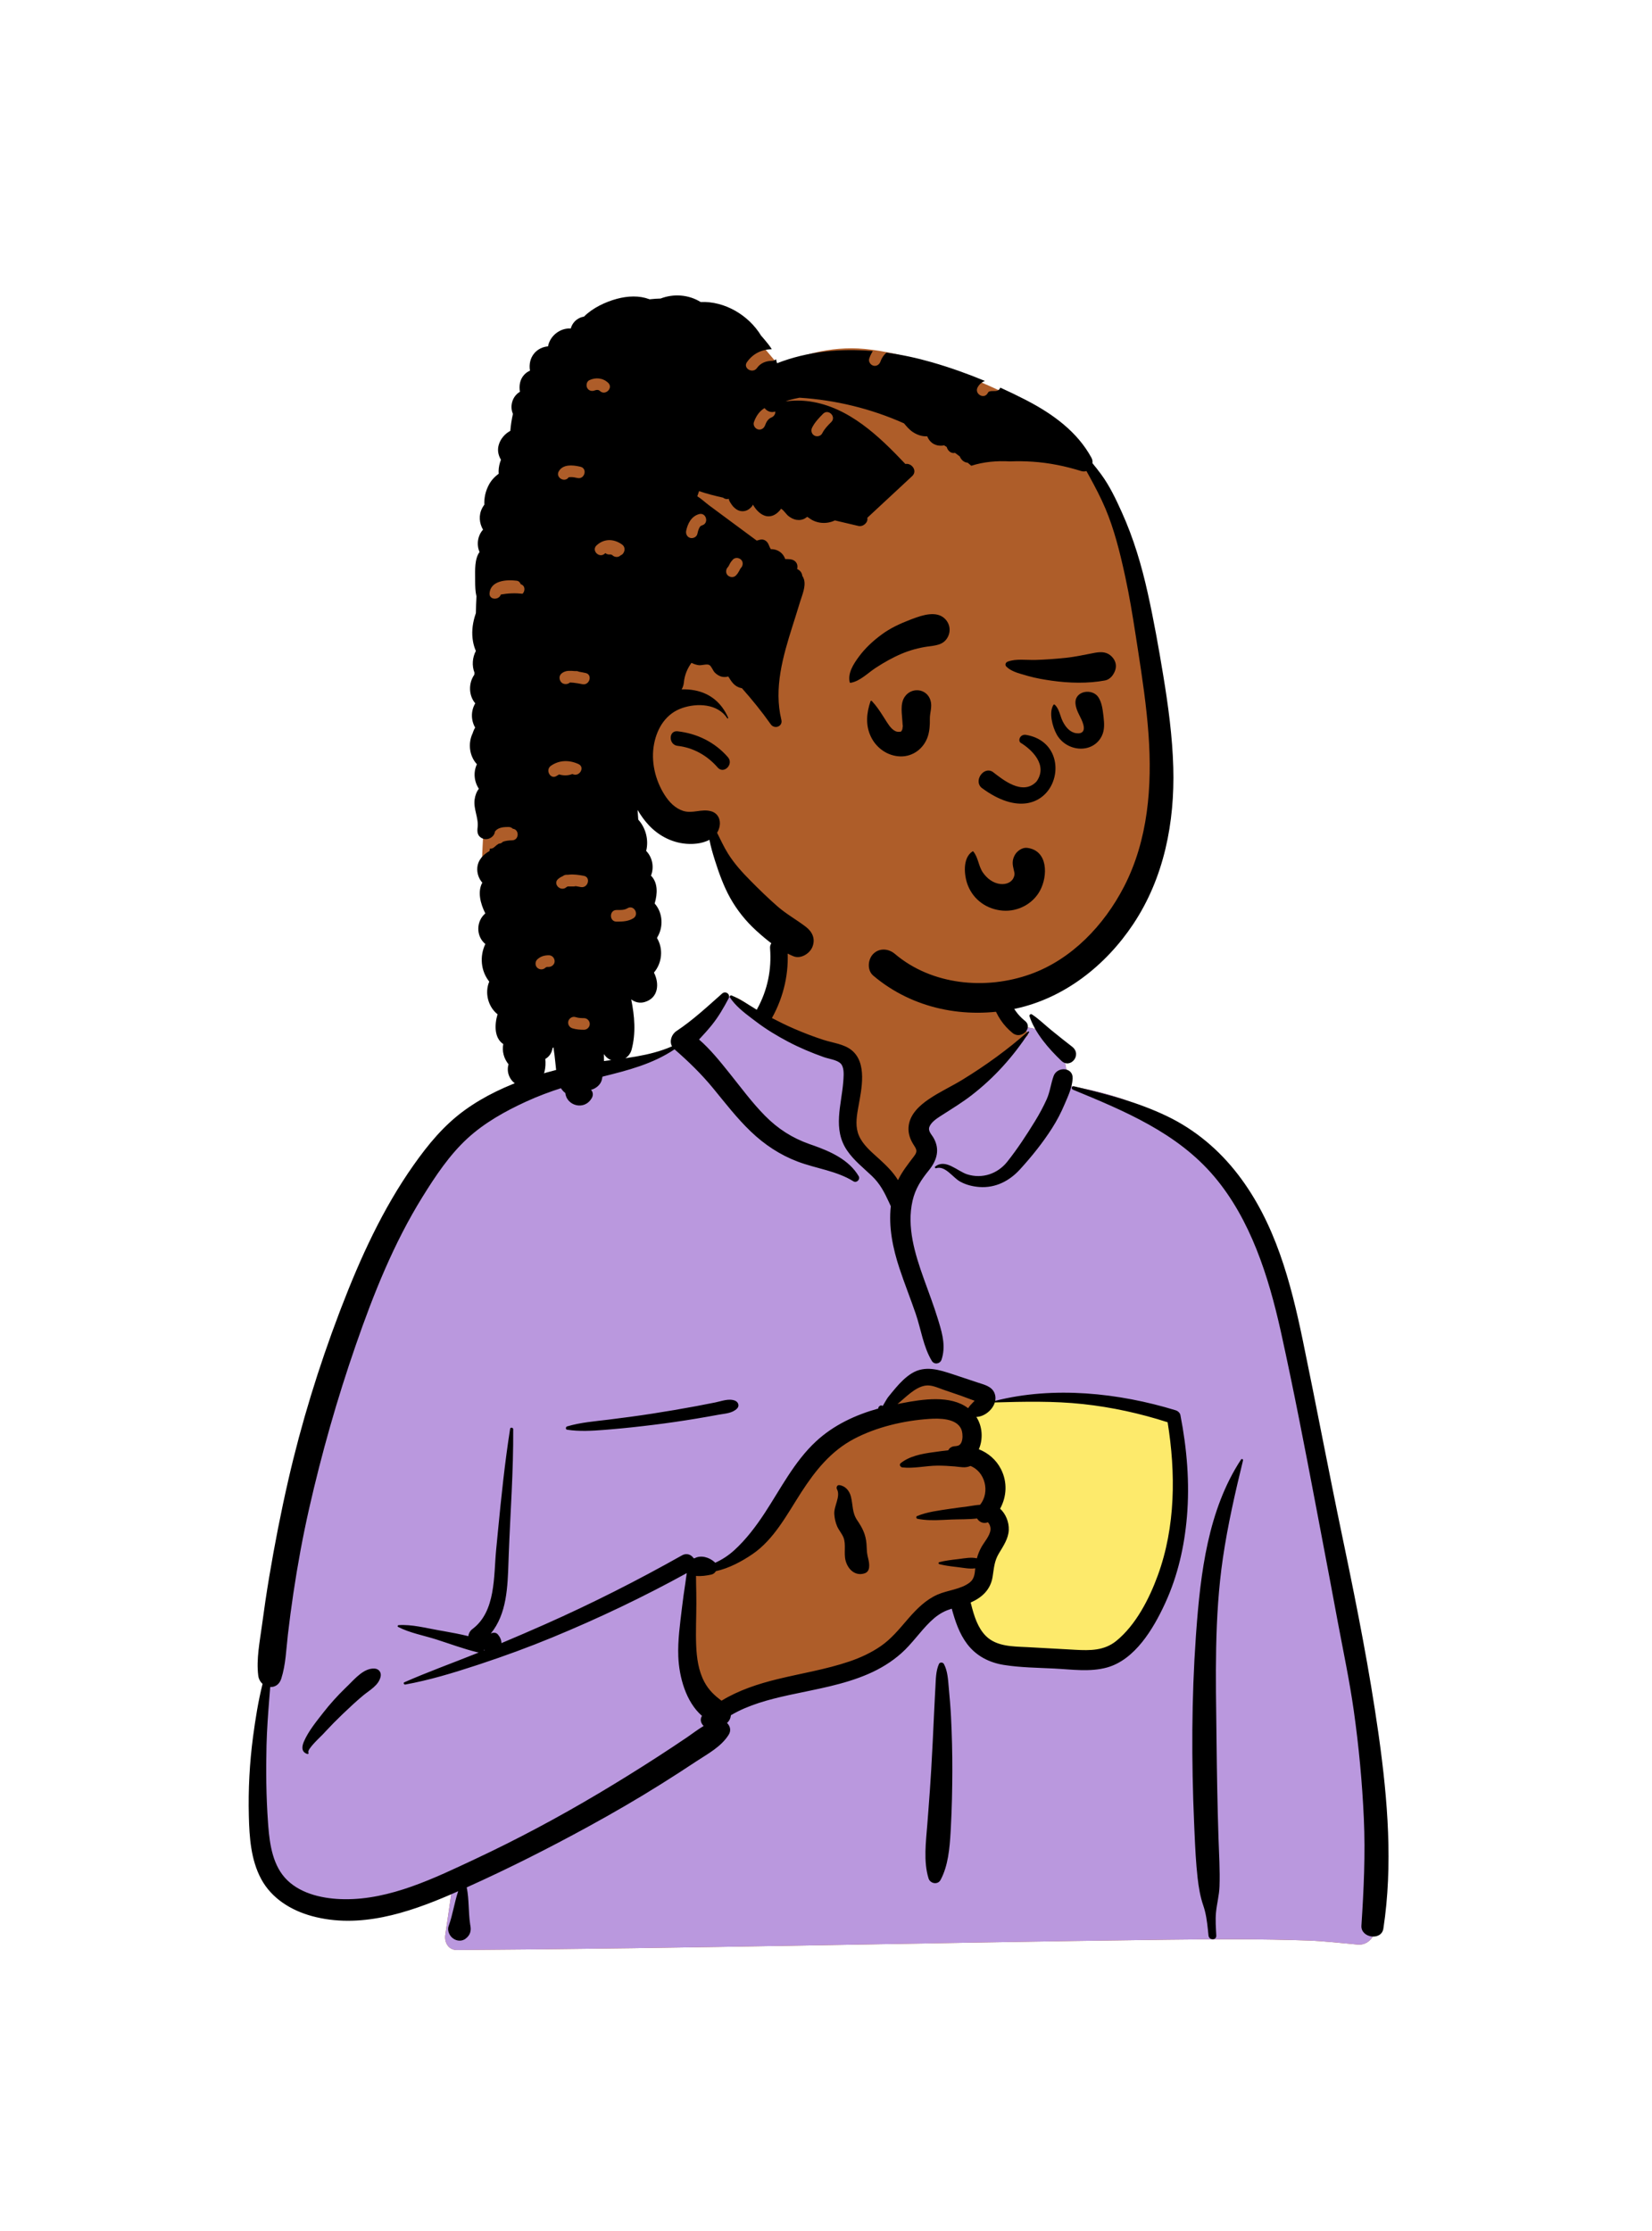
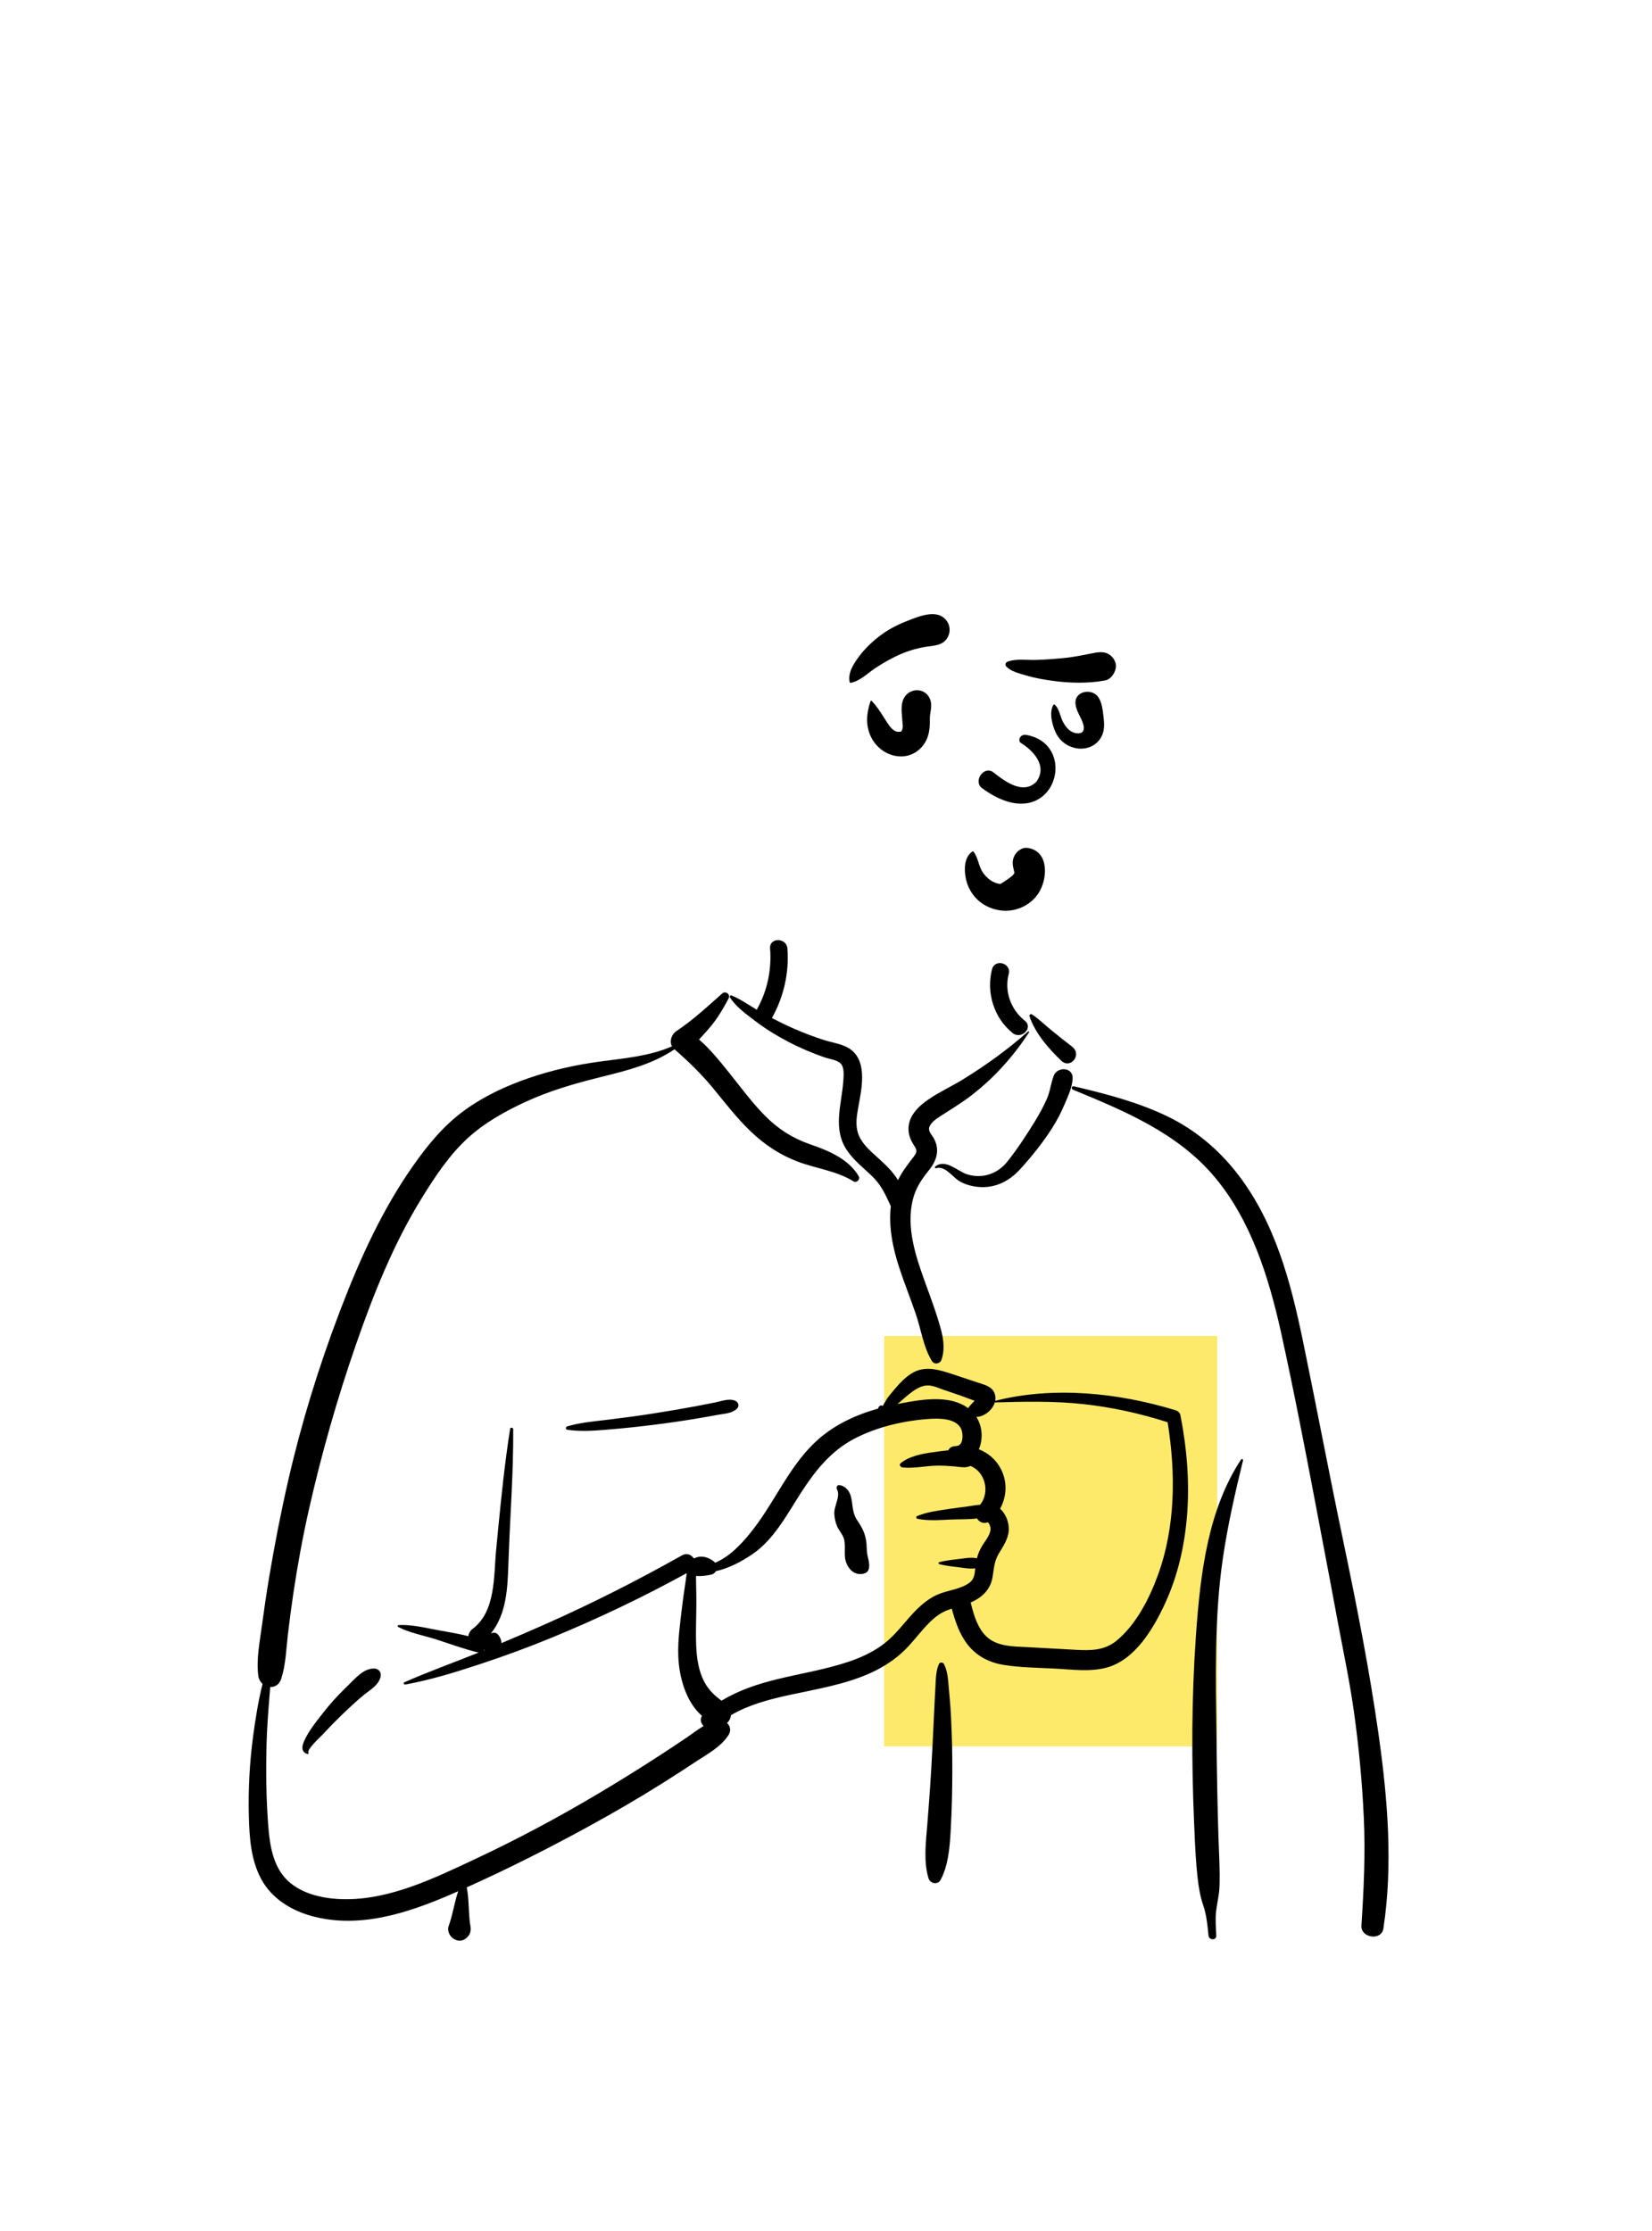
<svg xmlns="http://www.w3.org/2000/svg" width="240px" height="324px" viewBox="0 0 240 324" version="1.1">
  <title>peep-59</title>
  <g id="Introduction" stroke="none" stroke-width="1" fill="none" fill-rule="evenodd">
    <g id="variations-busts" transform="translate(-2046, -758)">
      <g id="images" transform="translate(126, 110)">
        <g id="peep-59" transform="translate(1956.127, 690.904)">
          <g id="BODY" transform="translate(0, 88.767)">
            <rect id="☕️-Cup" fill="#FDEA6B" x="92.324" y="62.348" width="48.38" height="59.601" />
-             <path d="M78.213,4.052 C83.428,0.08 96.521,-1.707 102.087,2.118 C107.584,5.96 108.184,12.171 110.746,17.886 C113.163,16.746 117.154,18.379 117.855,20.622 C118.724,21.681 118.763,24.654 119.363,26.076 C145.442,30.229 149.401,50.569 152.54,73.661 C156.693,97.093 166.12,120.474 162.027,144.586 C162.561,145.358 162.981,146.108 163.37,146.999 C164.301,148.585 163.102,150.829 161.223,150.743 C158.791,150.529 156.383,150.237 153.94,150.146 C147.167,149.911 140.387,149.939 133.611,150.025 L132.687,150.037 C98.54,150.462 64.394,151.3 30.244,151.523 C29.006,151.524 28.399,150.413 28.564,149.316 C28.898,147.109 29.207,144.9 29.529,142.692 C21.452,144.826 12.865,145.363 4.811,142.916 C4.248,142.342 6.124,142.653 6.421,142.566 C-0.991,137.499 1.223,126.824 1.879,119.135 C5.962,92.79 7.402,63.641 23.177,41.161 C30.001,31.986 40.007,24.723 51.504,23.088 L51.823,23.045 C55.184,22.596 58.931,22.452 61.87,20.622 C65.176,17.982 66.585,13.104 70.062,13.059 C71.211,13.043 72.773,14.497 74.454,15.484 C74.58,13.313 75.749,11.481 76.007,9.798 L76.028,9.654 C76.297,7.692 75.928,5.926 78.213,4.052 Z M134.26,74.357 C126.931,69.264 107.998,71.823 107.565,72.108 C106.611,72.736 106.2,72.791 105.683,73.607 C105.174,73.674 104.665,73.745 104.156,73.817 C103.135,74.15 103.892,75.406 105.071,74.958 C104.362,78.017 106.448,80.193 107.279,83.217 C107.549,84.199 107.289,85.965 107.279,86.969 C107.36,88.248 108.773,89.759 108.538,91.042 C107.7,95.605 103.154,100.056 105.071,104.481 C106.34,106.981 110.159,108.255 112.698,109.105 C117.959,111.124 127.124,109.029 130.181,104.481 C131.811,102.056 133.7,95.938 134.672,94.04 L134.887,91.03 C135.418,83.546 135.891,75.491 134.26,74.357 Z" id="✋-Skin" fill="#AE5D29" />
-             <path d="M69.791,13.072 L71.889,14.36 L84.07,20.384 C86.432,21.045 87.612,21.838 87.612,22.762 L87.612,32.171 C87.612,33.43 89.828,36.284 94.261,40.732 L98.355,36.648 L98.264,36.114 C97.874,33.81 97.679,32.269 97.679,31.491 C97.679,30.654 101.685,27.476 109.697,21.957 L113.202,18.656 L112.829,17.519 C114.99,17.621 117.334,18.953 117.855,20.622 C118.724,21.681 118.763,24.654 119.363,26.076 C145.442,30.229 149.401,50.569 152.54,73.661 C156.693,97.093 166.12,120.474 162.027,144.586 C162.561,145.358 162.981,146.108 163.37,146.999 C164.301,148.585 163.102,150.829 161.223,150.743 C158.791,150.529 156.383,150.237 153.94,150.146 C147.167,149.911 140.387,149.939 133.611,150.025 L132.687,150.037 C98.54,150.462 64.394,151.3 30.244,151.523 C29.006,151.524 28.399,150.413 28.564,149.316 C28.898,147.109 29.207,144.9 29.529,142.692 C21.452,144.826 12.865,145.363 4.811,142.916 C4.248,142.342 6.124,142.653 6.421,142.566 C-0.991,137.499 1.223,126.824 1.879,119.135 C5.962,92.79 7.402,63.641 23.177,41.161 C30.001,31.986 40.007,24.723 51.504,23.088 L51.823,23.045 L52.144,23.003 C55.421,22.585 59.024,22.394 61.87,20.622 C65.089,18.052 66.509,13.36 69.791,13.072 Z M98.979,68.299 C97.785,68.299 95.338,70.155 91.639,73.867 L91.313,74.018 C86.841,76.096 83.879,77.898 82.426,79.425 L82.374,79.48 C80.907,81.056 78,85.245 73.654,92.047 L67.361,95.77 L64.98,95.77 L63.285,108.071 L67.361,116.855 L76.595,113.744 L91.639,109.777 L100.272,101.015 L105.141,99.38 C104.551,101.087 104.336,102.786 105.071,104.481 C106.34,106.981 110.159,108.255 112.698,109.105 C117.959,111.124 127.124,109.029 130.181,104.481 C131.811,102.056 133.7,95.938 134.672,94.04 L134.95,90.129 C135.453,82.913 135.826,75.445 134.26,74.357 C126.931,69.264 107.998,71.823 107.565,72.108 C106.611,72.736 106.2,72.791 105.683,73.607 L105.416,73.643 L106.919,71.604 L106.387,71.32 C102.591,69.306 100.122,68.299 98.979,68.299 Z M105.071,74.958 C104.392,77.887 106.275,80.006 107.166,82.835 L104.89,78.476 L104.89,75.015 C104.949,75 105.009,74.982 105.071,74.958 Z" id="👕-Top" fill="#BA98DE" />
            <path d="M68.785,12.617 C69.291,12.169 70.04,12.732 69.719,13.338 C68.996,14.699 68.255,15.988 67.285,17.191 C66.697,17.92 66.068,18.61 65.429,19.293 C67.067,20.71 68.472,22.47 69.798,24.119 C71.495,26.229 73.098,28.428 75.003,30.358 C76.881,32.262 78.957,33.592 81.468,34.48 L81.975,34.656 C84.497,35.542 87.193,36.738 88.614,39.127 C88.895,39.598 88.33,40.18 87.856,39.886 C85.385,38.356 82.483,38.048 79.794,37.037 C77.196,36.06 74.932,34.557 72.931,32.639 C70.934,30.724 69.257,28.545 67.507,26.412 C65.777,24.303 63.915,22.501 61.869,20.717 C58.711,22.842 55.107,23.767 51.442,24.675 L51.042,24.774 C47.373,25.683 43.723,26.738 40.281,28.321 C37.246,29.716 34.261,31.382 31.788,33.652 C29.164,36.062 27.121,39.139 25.252,42.148 C21.07,48.881 18.13,56.257 15.542,63.723 C12.85,71.488 10.598,79.409 8.78,87.424 C7.856,91.501 7.105,95.607 6.488,99.742 C6.191,101.733 5.927,103.729 5.695,105.729 C5.448,107.864 5.391,110.062 4.736,112.115 C4.455,112.995 3.792,113.36 3.129,113.329 L2.994,115.016 C2.815,117.264 2.649,119.513 2.592,121.775 C2.499,125.537 2.541,129.288 2.812,133.041 L2.85,133.553 C3.063,136.293 3.538,139.371 5.597,141.377 C7.729,143.454 11.009,144.108 13.883,144.145 C20.578,144.232 27.022,141.068 32.946,138.292 C39.047,135.433 44.981,132.26 50.773,128.818 C53.723,127.065 56.641,125.254 59.521,123.39 C60.935,122.475 62.338,121.545 63.732,120.6 C64.529,120.058 65.286,119.464 66.098,118.984 C65.7,118.613 65.522,118.03 65.856,117.521 C63.507,115.482 62.53,111.844 62.416,108.899 C62.323,106.523 62.673,104.153 62.949,101.798 C63.088,100.611 63.26,99.426 63.439,98.244 C63.509,97.778 63.563,97.278 63.646,96.785 C57.305,100.271 50.786,103.375 44.095,106.133 C40.666,107.547 37.192,108.818 33.67,109.983 L32.956,110.218 C29.62,111.31 26.203,112.343 22.754,112.967 C22.569,113.001 22.419,112.728 22.616,112.641 C25.978,111.157 29.456,109.906 32.868,108.539 L33.429,108.311 L33.429,108.311 C33.365,108.307 33.298,108.298 33.228,108.282 C31.227,107.798 29.241,107.054 27.279,106.427 C25.457,105.845 23.411,105.48 21.708,104.601 C21.577,104.534 21.65,104.352 21.778,104.343 C23.692,104.21 25.769,104.768 27.645,105.096 L28.35,105.22 C29.531,105.428 30.738,105.652 31.913,105.944 C31.955,105.55 32.175,105.155 32.488,104.923 C35.931,102.372 35.582,97.22 35.95,93.421 L36.223,90.601 C36.703,85.665 37.211,80.729 37.983,75.83 C38.024,75.568 38.429,75.643 38.431,75.89 C38.471,81.964 38.012,88.009 37.783,94.072 L37.747,95.067 C37.62,98.808 37.521,102.694 35.165,105.573 C35.494,105.38 35.94,105.38 36.207,105.697 C36.534,106.088 36.724,106.526 36.718,106.956 C38.846,106.064 40.966,105.148 43.074,104.213 C49.855,101.208 56.493,97.845 62.955,94.207 C63.651,93.815 64.312,94.123 64.656,94.639 L64.705,94.632 C64.714,94.631 64.722,94.63 64.731,94.63 L64.78,94.628 C64.782,94.628 64.784,94.628 64.785,94.628 C65.695,94.128 66.934,94.484 67.715,95.213 C67.738,95.235 67.758,95.259 67.778,95.282 C68.766,94.838 69.689,94.239 70.527,93.48 C72.241,91.926 73.692,90.004 74.958,88.078 C77.288,84.529 79.268,80.583 82.416,77.662 C84.974,75.289 88.145,73.811 91.472,72.884 C91.458,72.786 91.495,72.683 91.562,72.614 C91.733,72.439 91.855,72.378 92.076,72.484 C92.093,72.493 92.104,72.505 92.111,72.518 L92.436,71.963 C92.613,71.662 92.795,71.358 92.858,71.279 C93.235,70.803 93.624,70.331 94.019,69.868 C94.688,69.086 95.45,68.314 96.333,67.771 C98.266,66.583 100.299,67.255 102.286,67.904 C103.487,68.297 104.684,68.702 105.882,69.1 L106.006,69.141 C106.9,69.428 107.946,69.679 108.346,70.627 C108.504,71.002 108.528,71.391 108.455,71.768 C116.944,69.609 126.373,70.601 134.658,73.136 C134.976,73.233 135.293,73.495 135.36,73.839 C136.31,78.708 136.732,83.702 136.303,88.655 C135.932,92.93 134.985,97.12 133.201,101.034 L133.1,101.255 C131.423,104.882 128.765,109.354 124.706,110.491 C122.255,111.177 119.544,110.772 117.044,110.647 C114.615,110.524 112.132,110.507 109.725,110.124 C107.582,109.784 105.704,108.823 104.38,107.08 C103.238,105.576 102.636,103.758 102.143,101.95 C101.917,102.022 101.693,102.098 101.473,102.185 C100.542,102.549 99.753,103.136 99.039,103.827 C97.533,105.286 96.365,107.058 94.789,108.45 C93.363,109.711 91.737,110.691 89.994,111.445 C86.381,113.006 82.505,113.63 78.683,114.458 L78.417,114.516 C75.539,115.148 72.603,115.923 70.063,117.422 C70.014,117.863 69.813,118.278 69.491,118.55 C69.939,118.97 70.128,119.637 69.735,120.262 C68.635,122.007 66.742,123.001 65.042,124.117 L64.931,124.19 C63.259,125.299 61.572,126.386 59.871,127.451 C56.414,129.617 52.884,131.663 49.304,133.619 C43.547,136.766 37.666,139.734 31.679,142.426 C32.038,144.194 31.907,146.018 32.177,147.799 L32.219,148.053 C32.334,148.713 32.178,149.266 31.723,149.698 L31.675,149.742 L31.676,149.736 L31.633,149.775 L31.619,149.787 L31.624,149.784 C31.571,149.832 31.517,149.876 31.462,149.915 L31.392,149.96 L31.392,149.96 C30.954,150.226 30.389,150.223 29.941,149.988 L29.889,149.96 L29.803,149.91 C29.21,149.569 28.802,148.724 29.048,148.053 C29.652,146.402 29.88,144.641 30.438,142.98 L29.996,143.178 L29.996,143.178 L29.412,143.433 C23.1,146.163 16.088,148.463 9.211,146.601 C6.172,145.778 3.331,144.038 1.811,141.202 C0.315,138.41 0.103,135.17 0.024,132.065 C-0.074,128.233 0.131,124.342 0.636,120.543 C0.975,117.993 1.385,115.395 2.018,112.871 C1.693,112.584 1.453,112.172 1.39,111.662 C1.092,109.251 1.614,106.745 1.934,104.347 C2.247,102.006 2.592,99.669 2.982,97.34 C3.77,92.635 4.686,87.941 5.753,83.292 C7.65,75.017 10.156,66.89 13.173,58.956 L13.437,58.265 C16.225,51.014 19.453,43.917 23.947,37.547 C26.097,34.5 28.37,31.736 31.408,29.54 C34.254,27.483 37.465,26.001 40.778,24.869 C44.095,23.735 47.504,22.976 50.973,22.504 C54.496,22.024 58.215,21.73 61.502,20.284 C61.086,19.538 61.443,18.532 62.143,18.069 C64.497,16.513 66.675,14.488 68.785,12.617 Z M144.167,80.296 C144.266,80.146 144.5,80.241 144.457,80.418 C143.311,85.112 142.236,89.816 141.534,94.599 C140.267,103.233 140.5,111.979 140.604,120.676 L140.609,121.126 C140.662,125.811 140.736,130.496 140.891,135.179 C140.969,137.546 141.124,139.936 141.04,142.304 C140.994,143.588 140.651,144.803 140.53,146.073 C140.424,147.182 140.519,148.309 140.572,149.421 C140.607,150.159 139.517,150.128 139.443,149.421 L139.348,148.506 C139.225,147.348 139.073,146.197 138.693,145.089 C138.237,143.756 138.018,142.446 137.86,141.047 C137.618,138.902 137.51,136.736 137.416,134.576 L137.352,133.083 C136.962,124.057 136.975,114.989 137.608,105.973 L137.654,105.329 C138.28,96.807 139.367,87.598 144.167,80.296 Z M119.754,26.582 C119.455,26.459 119.56,26.007 119.891,26.086 L120.493,26.229 C124.908,27.287 129.242,28.433 133.362,30.401 C137.485,32.371 140.976,35.311 143.749,38.926 C149.141,45.954 151.381,54.494 153.15,63.027 C155.115,72.508 156.905,82.024 158.888,91.503 L159.256,93.268 C161.091,102.096 162.823,110.929 164.099,119.862 L164.191,120.51 C165.478,129.696 166.252,139.199 164.848,148.409 C164.57,150.231 161.539,149.777 161.658,147.977 C162,142.773 162.245,137.596 162.008,132.38 C161.771,127.164 161.282,121.97 160.553,116.799 C159.939,112.447 159.025,108.149 158.215,103.832 L158.088,103.15 C157.411,99.478 156.712,95.81 156.015,92.141 L154.973,86.649 C153.412,78.425 151.819,70.193 150.021,62.021 L149.914,61.54 C148.153,53.677 145.558,45.441 140.277,39.197 C134.919,32.861 127.247,29.669 119.754,26.582 Z M100.282,109.981 C100.411,109.693 100.862,109.725 101,109.981 C101.543,110.983 101.604,112.262 101.706,113.394 L101.717,113.51 C101.848,114.891 101.963,116.276 102.034,117.662 C102.168,120.291 102.232,122.916 102.224,125.549 C102.216,128.246 102.161,130.941 102.016,133.634 L101.977,134.356 C101.844,136.697 101.621,139.308 100.51,141.354 C100.105,142.099 99.006,141.88 98.772,141.127 C98.005,138.664 98.399,135.743 98.596,133.22 L98.748,131.251 C98.9,129.282 99.044,127.313 99.158,125.341 C99.315,122.644 99.444,119.945 99.569,117.247 C99.609,116.37 99.653,115.493 99.699,114.617 L99.77,113.303 C99.831,112.203 99.826,110.997 100.282,109.981 Z M14.054,113.472 L14.393,113.144 C15.435,112.124 16.752,110.552 18.293,110.65 C18.907,110.689 19.299,111.199 19.171,111.803 C18.899,113.096 17.581,113.767 16.632,114.556 C15.593,115.42 14.613,116.344 13.636,117.277 C12.768,118.104 11.934,118.954 11.12,119.831 L10.815,120.161 C10.524,120.48 8.445,122.361 8.67,122.848 L8.682,122.87 C8.745,122.964 8.641,123.092 8.537,123.059 C7.639,122.776 7.695,122.006 8.035,121.227 C8.687,119.729 9.828,118.343 10.825,117.063 C11.82,115.787 12.896,114.599 14.054,113.472 L14.054,113.472 Z M103.534,75.904 C102.84,74.263 100.284,74.297 98.832,74.395 C95.177,74.642 91.223,75.568 87.971,77.277 C84.599,79.048 82.328,81.887 80.296,85.026 L80.201,85.174 C78.22,88.254 76.313,91.9 73.211,94.017 C71.632,95.096 69.787,96.081 67.87,96.508 C67.739,96.74 67.526,96.923 67.246,96.989 L67.116,97.019 C66.57,97.14 65.722,97.273 64.99,97.193 C64.995,97.552 64.991,97.907 65,98.247 C65.026,99.22 65.037,100.198 65.037,101.172 C65.037,103.212 64.928,105.257 65.013,107.297 C65.088,109.102 65.343,110.988 66.209,112.601 C66.844,113.785 67.683,114.568 68.695,115.316 C71.185,113.797 74.001,112.872 76.858,112.176 C80.314,111.335 83.853,110.773 87.23,109.633 C88.855,109.083 90.418,108.364 91.834,107.388 C93.337,106.352 94.485,104.949 95.666,103.577 L95.85,103.364 C97.056,101.981 98.371,100.658 100.074,99.908 C101.541,99.262 103.474,99.147 104.757,98.148 C105.427,97.625 105.483,96.867 105.554,96.09 C104.733,96.207 103.863,96.019 103.044,95.923 L102.62,95.873 C101.846,95.781 101.09,95.68 100.328,95.483 C100.186,95.446 100.186,95.233 100.328,95.196 C101.228,94.964 102.121,94.864 103.044,94.756 L103.261,94.729 C104.097,94.62 104.975,94.454 105.794,94.638 C105.941,94.078 106.154,93.544 106.452,93.009 C106.87,92.257 107.661,91.405 107.768,90.527 C107.8,90.264 107.739,89.955 107.615,89.723 L107.572,89.644 C107.52,89.551 107.459,89.457 107.369,89.399 C107.359,89.411 107.338,89.424 107.292,89.438 C106.661,89.637 106.111,89.328 105.819,88.852 C104.58,89.006 103.227,88.954 102.065,89.006 L100.889,89.062 C99.633,89.12 98.321,89.145 97.141,88.892 C96.976,88.856 96.926,88.582 97.091,88.511 C98.542,87.891 100.302,87.693 101.855,87.454 C102.722,87.321 103.596,87.219 104.466,87.102 C105.045,87.024 105.66,86.895 106.26,86.864 C107.765,84.99 106.954,82.033 104.86,81.226 C104.097,81.562 103.411,81.367 102.578,81.295 C101.746,81.224 100.912,81.175 100.076,81.179 C98.402,81.186 96.629,81.627 94.971,81.437 C94.701,81.406 94.451,81.047 94.719,80.828 C95.988,79.792 97.806,79.454 99.417,79.234 L99.751,79.189 C100.291,79.118 100.947,79.015 101.628,78.953 C101.783,78.653 102.059,78.426 102.474,78.369 C102.597,78.352 102.721,78.342 102.845,78.332 L102.843,78.32 L102.843,78.32 C103.856,78.271 103.812,76.56 103.534,75.904 Z M34.224,107.908 C34.206,107.935 34.186,107.961 34.165,107.987 L34.133,108.024 L34.3,107.956 L34.224,107.908 L34.224,107.908 Z M121.201,72.237 C116.939,71.779 112.672,71.876 108.398,71.999 C108.056,73.117 106.866,74.07 105.714,74.106 C106.617,75.481 106.71,77.342 106.077,78.8 C107.421,79.335 108.579,80.297 109.282,81.666 C110.257,83.565 110.129,85.678 109.166,87.432 C109.988,88.177 110.474,89.387 110.425,90.527 C110.371,91.798 109.613,92.884 108.984,93.936 C108.304,95.075 108.281,96.077 108.072,97.352 C107.766,99.218 106.509,100.349 104.89,101.056 L104.976,101.395 C105.393,103.019 105.913,104.734 107.105,105.922 C108.639,107.451 111.019,107.436 113.046,107.533 L113.144,107.538 C115,107.631 116.856,107.74 118.711,107.845 L120.103,107.923 C122.239,108.04 124.291,108.054 126.035,106.642 C128.882,104.335 130.834,100.519 132.069,97.14 C134.663,90.048 134.694,82.265 133.503,74.878 C129.511,73.591 125.369,72.685 121.201,72.237 Z M85.763,84.003 L85.794,84.006 C86.672,84.106 87.274,84.816 87.489,85.66 C87.801,86.885 87.648,87.993 88.398,89.099 C89.17,90.237 89.644,91.147 89.757,92.553 C89.803,93.131 89.782,93.708 89.91,94.274 L90.004,94.67 C90.103,95.093 90.184,95.5 90.134,95.954 C90.089,96.368 89.888,96.691 89.473,96.824 C88.12,97.256 87.075,96.259 86.726,94.998 C86.424,93.909 86.827,92.611 86.401,91.588 C86.165,91.021 85.73,90.546 85.484,89.976 C85.241,89.41 85.118,88.819 85.079,88.204 C85.005,87.04 86.033,85.643 85.46,84.589 C85.337,84.364 85.476,83.996 85.763,84.003 Z M67.794,71.999 C68.71,71.813 69.749,71.386 70.653,71.741 C71.117,71.923 71.347,72.49 70.954,72.883 C70.273,73.567 69.283,73.605 68.366,73.766 L68.285,73.78 C67.2,73.981 66.113,74.171 65.025,74.352 C62.978,74.691 60.925,74.991 58.866,75.246 C56.751,75.508 54.63,75.741 52.505,75.916 L51.683,75.984 C49.889,76.127 48.022,76.236 46.261,75.961 C46.006,75.921 46.047,75.548 46.261,75.483 C48.19,74.899 50.306,74.742 52.3,74.495 C54.42,74.232 56.536,73.954 58.647,73.624 C60.754,73.295 62.859,72.942 64.955,72.551 C65.903,72.375 66.85,72.191 67.794,71.999 Z M100.848,70.124 C100.044,69.839 99.16,69.417 98.289,69.559 C96.786,69.802 95.45,71.266 94.261,72.23 L94.858,72.114 C97.912,71.527 101.958,70.894 104.522,72.837 C104.529,72.826 104.534,72.815 104.541,72.804 C104.748,72.489 104.988,72.244 105.25,71.975 C105.275,71.951 105.299,71.927 105.323,71.902 L105.464,71.751 L105.141,71.639 C104.449,71.395 103.629,71.079 103.5,71.033 L103.491,71.03 C102.609,70.731 101.726,70.435 100.848,70.124 Z M75.749,6.069 C75.623,4.452 78.14,4.465 78.264,6.069 C78.536,9.571 77.748,13.04 76.053,16.11 C76.04,16.133 76.027,16.153 76.013,16.174 C77.074,16.726 78.147,17.256 79.243,17.729 C80.646,18.335 82.075,18.886 83.529,19.354 C84.845,19.778 86.466,19.945 87.572,20.826 C89.905,22.684 89.029,26.541 88.58,29.04 L88.51,29.435 C88.286,30.721 88.125,32.041 88.667,33.275 C89.246,34.594 90.416,35.572 91.461,36.516 L91.672,36.707 C92.597,37.55 93.654,38.575 94.332,39.718 C94.952,38.436 95.796,37.389 96.689,36.211 C97.326,35.37 96.873,35.092 96.415,34.27 C95.975,33.48 95.76,32.637 95.897,31.734 C96.151,30.068 97.483,28.864 98.808,27.96 C100.373,26.892 102.119,26.102 103.737,25.108 C107.061,23.068 110.298,20.735 113.215,18.144 C113.295,18.073 113.435,18.166 113.37,18.264 C111.066,21.77 108.365,24.799 105.045,27.371 C103.699,28.413 102.284,29.278 100.861,30.187 L100.451,30.45 C99.88,30.82 99.167,31.315 98.908,31.946 C98.648,32.58 99.203,33.059 99.501,33.585 C100.449,35.253 99.992,36.81 98.868,38.225 L98.816,38.29 C97.699,39.667 96.853,40.947 96.448,42.706 C95.578,46.484 96.79,50.42 98.058,53.967 L98.108,54.107 C98.794,56.019 99.523,57.917 100.119,59.859 L100.283,60.396 C100.823,62.183 101.265,63.946 100.659,65.784 C100.453,66.409 99.601,66.556 99.247,65.968 C97.999,63.894 97.688,61.398 96.905,59.117 C96.143,56.895 95.267,54.713 94.53,52.481 C93.582,49.608 92.947,46.515 93.291,43.501 C93.281,43.483 93.27,43.467 93.262,43.448 L93.02,42.92 C92.362,41.489 91.726,40.239 90.528,39.099 C89.279,37.909 87.923,36.856 86.941,35.416 C84.806,32.288 86.126,28.808 86.384,25.387 L86.413,24.968 C86.46,24.258 86.486,23.293 86.022,22.801 C85.501,22.248 84.277,22.107 83.585,21.862 C81.797,21.228 80.034,20.491 78.355,19.605 C76.757,18.761 75.209,17.83 73.768,16.738 L73.038,16.189 C71.885,15.319 70.69,14.369 69.917,13.184 C69.828,13.048 69.98,12.828 70.141,12.893 C71.431,13.417 72.609,14.249 73.815,14.974 C73.834,14.93 73.856,14.885 73.881,14.84 C75.373,12.138 75.987,9.143 75.749,6.069 Z M116.943,24.587 C117.456,23.177 119.798,23.286 119.705,24.961 C119.633,26.247 119.087,27.409 118.588,28.577 L118.534,28.702 C118.019,29.919 117.424,31.062 116.711,32.178 C115.35,34.31 113.756,36.289 112.053,38.157 C110.509,39.85 108.482,40.886 106.147,40.714 C105.163,40.641 104.17,40.391 103.308,39.899 C102.284,39.315 101.172,37.561 99.865,37.986 C99.739,38.027 99.621,37.842 99.73,37.754 C101.238,36.539 102.95,38.423 104.394,38.877 C106.57,39.56 108.803,38.804 110.204,37.045 C111.666,35.207 113.012,33.15 114.24,31.15 C114.865,30.134 115.434,29.08 115.926,27.993 C116.422,26.897 116.535,25.705 116.943,24.587 Z M113.435,15.912 C113.372,15.718 113.614,15.533 113.784,15.644 C114.776,16.289 115.634,17.142 116.549,17.89 C117.563,18.719 118.584,19.531 119.622,20.331 C121.134,21.498 119.38,23.645 118.049,22.371 C116.227,20.628 114.232,18.349 113.435,15.912 Z M107.994,9.09 C108.397,7.537 110.778,8.177 110.431,9.712 L110.42,9.759 C109.762,12.295 110.698,14.876 112.697,16.52 L112.77,16.579 C114.035,17.592 112.243,19.361 110.992,18.359 C108.259,16.171 107.122,12.454 107.994,9.09 Z" id="🖍-Ink" fill="#000000" />
          </g>
          <g id="HEAD" transform="translate(32.135, 0)">
-             <path d="M42.799,7.68 L44.62,9.851 C43.612,10.563 42.66,11.279 41.765,11.998 L41.764,11.996 C45.911,9.283 50.504,7.68 55.466,7.68 C65.022,7.68 84.433,15.909 88.821,21.845 C90.998,24.791 95.045,33.834 97.144,43.665 C98.83,51.565 101.339,73.882 98.83,82.268 C95.62,93 85.058,102.92 74.166,102.92 C63.275,102.92 46.367,95.037 34.332,77.763 C33.782,76.973 27.463,76.058 22.955,73.093 L24.139,86.165 L25.038,93.769 L24.84,94.31 C21.611,103.063 19.053,107.63 17.164,108.01 C15.237,108.398 11.313,105.231 5.392,98.511 L4.635,95.327 C2.714,87.206 1.753,82.846 1.753,82.249 L1.754,82.14 C1.782,80.766 2.255,72.986 2.265,70.893 L2.265,39.515 C8.633,18.291 14.71,7.68 20.496,7.68 L42.799,7.68 Z" id="✋-Skin" fill="#AE5D29" />
-             <path d="M27.71,0.452 C29.583,-0.275 31.752,-0.138 33.529,0.957 C37.018,0.807 40.488,2.853 42.308,5.839 C42.345,5.882 42.386,5.924 42.422,5.966 L42.807,6.417 C43.172,6.847 43.557,7.321 43.862,7.811 C42.368,7.845 41.123,8.455 40.254,9.689 C39.634,10.569 41.054,11.405 41.688,10.572 L41.71,10.542 C42.232,9.802 43.02,9.515 43.897,9.5 C44.148,9.496 44.339,9.399 44.474,9.257 C44.528,9.453 44.576,9.651 44.62,9.851 C49.035,8.129 53.795,7.673 58.535,8.082 C58.327,8.419 58.154,8.78 58.02,9.16 C57.868,9.591 58.192,10.085 58.609,10.2 C59.06,10.324 59.468,10.059 59.631,9.65 L59.646,9.61 C59.828,9.092 60.126,8.648 60.525,8.304 C62.757,8.607 64.972,9.089 67.134,9.711 C69.732,10.459 72.305,11.372 74.822,12.417 C74.396,12.585 74.028,12.868 73.77,13.341 C73.255,14.284 74.67,15.13 75.207,14.228 L75.226,14.194 C75.279,14.097 75.325,14.039 75.36,14.006 L75.372,13.995 L75.446,13.961 L75.584,13.921 L75.584,13.921 L75.637,13.908 C75.684,13.897 75.704,13.898 75.827,13.891 C75.991,13.882 76.155,13.883 76.319,13.882 C76.706,13.882 76.952,13.666 77.064,13.39 C78.306,13.952 79.532,14.544 80.736,15.164 L81.022,15.313 C84.74,17.26 88.262,19.817 90.305,23.58 C90.44,23.832 90.482,24.106 90.449,24.368 C90.885,24.892 91.307,25.434 91.712,25.983 C92.947,27.665 93.851,29.578 94.707,31.474 C96.43,35.287 97.589,39.203 98.494,43.286 C99.369,47.222 100.075,51.199 100.731,55.177 C101.458,59.596 102.063,64.054 102.19,68.536 C102.413,76.527 100.855,84.565 96.379,91.292 C92.386,97.295 86.374,102.061 79.244,103.587 C71.991,105.138 64.317,103.625 58.602,98.781 C57.681,98.001 57.807,96.426 58.602,95.627 C59.502,94.727 60.83,94.852 61.747,95.627 C67.13,100.19 74.964,100.894 81.449,98.569 C87.445,96.418 92.142,91.455 95.024,85.882 C98.54,79.085 99.133,71.278 98.593,63.758 C98.298,59.628 97.684,55.532 97.052,51.442 L96.67,48.981 C96.253,46.314 95.816,43.651 95.245,41.012 L95.112,40.397 C94.414,37.215 93.597,33.95 92.334,30.958 C91.671,29.388 90.875,27.875 90.059,26.38 C89.901,26.091 89.738,25.797 89.572,25.501 C89.348,25.579 89.093,25.592 88.825,25.508 C86.521,24.789 84.154,24.307 81.744,24.146 C80.646,24.073 79.547,24.061 78.449,24.104 C76.569,23.995 74.636,24.16 72.846,24.738 C72.671,24.588 72.493,24.44 72.315,24.292 C72.267,24.289 72.22,24.284 72.172,24.274 C71.715,24.184 71.393,23.859 71.2,23.447 C71.19,23.426 71.181,23.404 71.172,23.382 C70.943,23.207 70.712,23.034 70.479,22.863 C69.91,23.011 69.412,22.537 69.278,22.017 C69.152,21.932 69.023,21.849 68.895,21.765 C68.795,21.789 68.696,21.81 68.599,21.817 C68.18,21.847 67.776,21.783 67.405,21.583 C66.936,21.329 66.636,20.921 66.435,20.456 C65.725,20.5 65.007,20.269 64.372,19.851 C63.856,19.513 63.462,19.045 63.069,18.578 C58.288,16.44 53.091,15.178 47.882,14.855 C47.369,14.954 46.859,15.071 46.356,15.208 C46.237,15.241 46.068,15.305 45.873,15.381 C47.035,15.24 48.211,15.226 49.404,15.399 C55.065,16.219 59.475,20.469 63.27,24.48 C64.172,24.297 65.085,25.469 64.249,26.245 L57.736,32.296 L57.736,32.296 C57.895,32.973 57.121,33.64 56.443,33.478 C55.306,33.204 54.167,32.937 53.027,32.675 C51.838,33.252 50.343,33.154 49.264,32.317 C49.214,32.279 49.105,32.216 49.011,32.155 C48.922,32.228 48.803,32.302 48.756,32.333 C48.372,32.587 47.905,32.662 47.457,32.591 C46.996,32.517 46.58,32.283 46.221,31.991 C45.993,31.805 45.461,31.029 45.165,30.972 L45.136,30.969 C45.334,30.975 44.699,31.566 44.528,31.689 C44.13,31.973 43.69,32.123 43.195,32.068 C42.332,31.973 41.59,31.185 41.168,30.457 L41.136,30.401 L41.123,30.366 L41.111,30.404 C41.109,30.41 41.107,30.417 41.104,30.425 C41.041,30.597 40.842,30.791 40.707,30.911 C40.323,31.252 39.847,31.402 39.338,31.313 C38.908,31.238 38.546,30.977 38.255,30.662 L38.21,30.612 C38.124,30.514 37.557,29.751 37.646,29.568 L37.657,29.552 L37.628,29.546 C37.283,29.631 36.994,29.546 36.782,29.368 C35.598,29.108 34.43,28.805 33.299,28.42 C33.211,28.669 33.124,28.919 33.04,29.17 C33.658,29.553 34.229,30.098 34.754,30.487 C35.749,31.222 36.744,31.958 37.737,32.696 L41.671,35.605 L41.671,35.605 L42.121,35.484 L42.121,35.484 C42.696,35.329 43.189,35.665 43.4,36.178 L43.418,36.222 C43.501,36.447 43.602,36.654 43.721,36.853 C44.704,36.814 45.537,37.419 45.806,38.287 C46.049,38.282 46.294,38.291 46.545,38.319 C47.232,38.395 47.695,38.906 47.571,39.608 L47.562,39.657 L47.545,39.735 C47.943,39.904 48.232,40.232 48.296,40.727 C48.403,40.887 48.489,41.062 48.544,41.257 C48.831,42.268 48.272,43.518 47.974,44.487 L47.951,44.563 C47.76,45.199 47.563,45.833 47.362,46.466 L46.864,48.038 C45.482,52.42 44.134,57.04 45.253,61.634 C45.491,62.606 44.251,63.045 43.714,62.285 C42.41,60.442 41.002,58.707 39.524,57.04 L39.452,57.029 L39.452,57.029 C38.417,56.82 38.015,56.087 37.54,55.34 C37.26,55.422 36.959,55.442 36.668,55.386 C36.246,55.304 35.869,55.063 35.571,54.759 C35.319,54.5 35.088,53.838 34.789,53.674 C34.416,53.469 33.666,53.762 33.22,53.696 C32.858,53.642 32.519,53.518 32.191,53.361 C31.588,54.186 31.188,55.155 31.09,56.2 C31.052,56.597 30.934,56.933 30.763,57.212 C31.391,57.189 32.022,57.233 32.644,57.35 C34.946,57.779 36.597,59.203 37.524,61.325 C37.564,61.418 37.444,61.494 37.389,61.405 C36.013,59.281 33.017,59.173 30.841,59.922 C28.53,60.716 27.234,62.756 26.772,65.083 C26.266,67.634 26.915,70.384 28.301,72.556 C28.944,73.566 29.821,74.488 30.986,74.86 C32.372,75.302 33.651,74.511 35.07,74.919 C36.036,75.196 36.462,76.132 36.286,77.069 C36.217,77.436 36.088,77.758 35.915,78.037 C36.426,79.051 36.898,80.095 37.499,81.055 C38.426,82.536 39.548,83.762 40.771,84.998 C42.033,86.275 43.319,87.526 44.671,88.71 C45.965,89.845 47.45,90.652 48.807,91.692 C49.76,92.421 50.232,93.444 49.762,94.615 C49.374,95.583 48.067,96.407 47.009,95.97 C44.983,95.133 43.21,93.708 41.595,92.241 C40.098,90.88 38.795,89.253 37.811,87.486 C36.882,85.82 36.198,83.928 35.62,82.106 L35.549,81.879 C35.277,81.012 34.99,80.038 34.805,79.055 C33.694,79.664 32.186,79.753 30.997,79.588 C29.076,79.324 27.324,78.354 26,76.94 C25.383,76.282 24.838,75.531 24.367,74.718 C24.41,75.213 24.435,75.692 24.463,76.128 C25.563,77.337 26.005,79.081 25.614,80.672 C26.535,81.622 26.793,83.048 26.312,84.263 C27.32,85.265 27.282,86.86 26.847,88.308 C28.038,89.643 28.151,91.723 27.221,93.23 L27.193,93.338 L27.193,93.338 C28.132,94.914 27.92,96.95 26.743,98.342 C27.547,99.905 27.423,102.008 25.414,102.614 C24.682,102.835 23.972,102.647 23.441,102.235 C23.926,104.653 24.143,107.107 23.496,109.536 C23.239,110.5 22.298,111.204 21.31,111.204 C20.483,111.204 19.882,110.787 19.467,110.174 C19.516,111.394 19.442,112.62 19.183,113.856 C19.026,114.603 18.335,115.185 17.602,115.365 C17.867,115.664 17.972,116.097 17.718,116.547 C16.643,118.456 14.045,117.664 13.869,115.836 C13.135,115.287 12.794,114.385 12.653,113.411 C12.447,111.991 12.372,110.593 12.139,109.191 L12.05,109.274 L12.05,109.274 L12.004,109.314 L11.989,109.416 C11.856,110.109 11.466,110.594 10.959,110.884 C11.069,112.093 10.866,113.325 10.1,114.243 C9.591,114.855 8.722,115.096 7.978,114.963 C7.931,114.966 7.883,114.966 7.834,114.959 C6.148,114.734 5.172,113.131 5.616,111.66 C4.937,110.826 4.651,109.768 4.852,108.722 C3.538,107.85 3.565,105.935 4.02,104.396 C2.643,103.307 2.125,101.27 2.817,99.651 C1.576,98.106 1.403,95.953 2.247,94.193 C0.881,93.069 0.889,90.897 2.243,89.747 C1.522,88.312 1.087,86.592 1.808,85.279 C1.299,84.716 1.02,83.914 1.079,83.139 C1.165,82.001 1.916,81.215 2.848,80.691 L2.913,80.335 L2.913,80.335 C3.131,80.363 3.365,80.301 3.57,80.104 C3.774,79.908 3.983,79.75 4.199,79.62 C4.445,79.616 4.656,79.507 4.804,79.338 C5.21,79.2 5.647,79.139 6.131,79.134 C7.177,79.122 7.214,77.554 6.24,77.453 C6.087,77.297 5.875,77.199 5.645,77.199 L5.466,77.2 C5.045,77.204 4.621,77.23 4.231,77.398 C3.978,77.506 3.782,77.67 3.639,77.87 C3.612,78.173 3.448,78.476 3.092,78.725 C2.68,79.014 2.118,79.047 1.678,78.786 C1.061,78.421 1.055,77.851 1.126,77.231 C1.282,75.876 0.504,74.6 0.689,73.213 C0.771,72.6 0.975,72.071 1.307,71.643 C0.607,70.593 0.483,69.236 1.022,68.083 C-0.101,66.872 -0.295,65.005 0.421,63.547 C0.432,63.512 0.44,63.476 0.451,63.441 C0.532,63.193 0.643,62.97 0.766,62.756 C0.138,61.664 0.142,60.324 0.781,59.237 C-0.187,58.106 -0.217,56.306 0.643,55.087 C0.648,54.986 0.659,54.885 0.668,54.784 C0.273,53.756 0.367,52.587 0.869,51.631 C0.69,51.218 0.552,50.773 0.464,50.299 C0.238,49.077 0.354,47.89 0.691,46.697 C0.746,46.509 0.807,46.321 0.873,46.133 C0.884,45.317 0.915,44.504 0.955,43.693 C0.795,43.006 0.769,42.251 0.766,41.55 L0.765,41.096 C0.757,39.939 0.677,38.246 1.406,37.263 C0.938,36.202 1.13,34.864 1.912,34.022 C1.363,33.076 1.248,31.915 1.799,30.866 C1.888,30.697 1.99,30.54 2.103,30.391 C2.057,29.43 2.259,28.439 2.77,27.484 C3.102,26.862 3.597,26.324 4.187,25.893 C4.177,25.765 4.171,25.638 4.173,25.513 C4.183,24.954 4.307,24.392 4.515,23.868 C4.141,23.229 3.968,22.508 4.187,21.731 C4.431,20.851 5.074,20.095 5.878,19.668 C5.942,18.839 6.071,18.015 6.256,17.202 C5.763,16.1 6.156,14.646 7.271,13.997 C7.126,13.116 7.257,12.203 7.896,11.516 C8.138,11.255 8.424,11.057 8.731,10.926 C8.583,10.041 8.75,9.12 9.36,8.399 C9.859,7.811 10.598,7.453 11.351,7.4 C11.64,5.86 13.108,4.709 14.656,4.801 C14.85,4.123 15.312,3.532 16.029,3.232 C16.213,3.155 16.398,3.105 16.583,3.076 C17.842,1.803 19.717,0.94 21.339,0.498 C22.967,0.057 24.617,0.014 26.015,0.528 L26.116,0.566 L26.23,0.551 C26.724,0.496 27.217,0.465 27.71,0.452 Z M15.341,104.803 C14.907,104.667 14.422,104.964 14.304,105.393 C14.179,105.847 14.456,106.297 14.893,106.434 C15.437,106.603 16.008,106.646 16.574,106.646 C17.03,106.647 17.418,106.257 17.418,105.801 C17.418,105.342 17.032,104.956 16.574,104.956 C16.114,104.955 15.773,104.938 15.341,104.803 Z M11.474,95.825 C10.824,95.826 10.267,95.981 9.785,96.438 C9.464,96.742 9.456,97.331 9.785,97.634 C10.117,97.94 10.6,97.957 10.941,97.666 L11.007,97.607 C11.015,97.6 11.021,97.594 11.026,97.589 C11.054,97.572 11.081,97.553 11.11,97.538 L11.055,97.574 C11.013,97.605 11.111,97.555 11.165,97.532 L11.182,97.525 L11.188,97.523 L11.231,97.52 C11.312,97.516 11.393,97.516 11.474,97.516 C11.915,97.516 12.338,97.128 12.317,96.671 C12.297,96.213 11.947,95.825 11.474,95.825 Z M23.739,90.462 C24.652,89.9 23.837,88.465 22.921,88.982 L22.888,89.002 C22.419,89.29 21.842,89.251 21.31,89.251 C20.225,89.252 20.223,90.943 21.31,90.942 L21.49,90.942 C22.269,90.936 23.058,90.881 23.739,90.462 Z M16.556,84.29 C15.866,84.16 15.093,84.044 14.368,84.123 L14.247,84.138 L14.024,84.138 C13.83,84.138 13.642,84.217 13.492,84.34 C13.253,84.439 13.027,84.572 12.821,84.751 C11.999,85.465 13.196,86.657 14.013,85.947 C14.059,85.907 14.111,85.875 14.17,85.848 L14.215,85.829 L15.117,85.829 C15.199,85.829 15.279,85.812 15.357,85.787 C15.65,85.828 15.922,85.886 16.107,85.921 C17.168,86.121 17.623,84.492 16.556,84.29 Z M15.786,68.063 C14.464,67.448 13,67.453 11.777,68.306 C10.903,68.916 11.715,70.356 12.597,69.787 L12.628,69.766 C12.738,69.69 12.85,69.626 12.964,69.567 C13.585,69.747 14.21,69.756 14.81,69.535 L14.888,69.505 L14.934,69.523 C15.913,69.978 16.77,68.521 15.786,68.063 Z M30.18,65.414 C28.844,65.264 28.834,63.149 30.18,63.3 C33.022,63.62 35.601,64.886 37.489,67.062 C38.368,68.073 36.921,69.553 36.026,68.587 L35.999,68.556 C34.497,66.826 32.47,65.671 30.18,65.414 Z M15.22,54.556 C14.923,54.524 14.627,54.507 14.335,54.521 C13.635,54.555 12.782,55.024 13.09,55.87 C13.336,56.548 14.144,56.575 14.543,56.213 C14.709,56.217 14.874,56.228 15.039,56.245 C15.48,56.29 15.916,56.375 16.35,56.46 C17.41,56.669 17.864,55.04 16.799,54.83 L16.327,54.736 C16.168,54.705 16.008,54.675 15.847,54.647 C15.751,54.599 15.647,54.566 15.537,54.558 L15.481,54.556 L15.22,54.556 Z M6.841,41.439 L6.742,41.425 C5.318,41.243 3.032,41.411 2.859,43.228 C2.763,44.234 4.214,44.298 4.5,43.437 C5.552,43.247 6.612,43.211 7.656,43.326 C8.055,42.92 8.058,42.14 7.395,41.945 C7.301,41.693 7.106,41.477 6.841,41.439 Z M39.393,38.369 C39.064,38.066 38.524,38.026 38.2,38.369 C38.014,38.567 37.858,38.786 37.735,39.027 L37.653,39.19 C37.639,39.217 37.624,39.244 37.61,39.271 C37.582,39.32 37.551,39.367 37.521,39.415 L37.501,39.435 C37.492,39.443 37.483,39.453 37.472,39.465 C37.168,39.786 37.13,40.346 37.472,40.66 C37.801,40.963 38.34,41.004 38.664,40.66 C38.851,40.463 39.006,40.244 39.13,40.002 L39.212,39.84 C39.226,39.812 39.24,39.786 39.255,39.759 C39.282,39.71 39.314,39.663 39.344,39.615 L39.377,39.581 C39.382,39.576 39.387,39.571 39.393,39.565 C39.696,39.244 39.735,38.684 39.393,38.369 Z M22.1,36.168 C20.912,35.323 19.499,35.284 18.407,36.3 C17.618,37.033 18.777,38.207 19.571,37.52 L19.599,37.495 C19.628,37.468 19.657,37.445 19.687,37.422 C19.829,37.544 20.01,37.621 20.217,37.621 C20.271,37.621 20.325,37.621 20.379,37.622 L20.46,37.625 L20.504,37.629 L20.509,37.63 L20.547,37.646 C20.616,37.677 20.712,37.726 20.581,37.643 C20.61,37.659 20.638,37.677 20.665,37.695 L20.714,37.739 C21.032,38.04 21.582,38.08 21.897,37.747 C22.456,37.557 22.753,36.631 22.1,36.168 Z M33.717,33.398 L33.738,33.391 C34.78,33.093 34.337,31.461 33.29,31.761 C32.179,32.079 31.648,33.115 31.426,34.177 C31.333,34.624 31.557,35.091 32.015,35.217 C32.434,35.332 32.958,35.076 33.052,34.627 C33.118,34.311 33.194,34.043 33.315,33.795 L33.388,33.653 C33.422,33.588 33.434,33.577 33.549,33.477 C33.568,33.46 33.656,33.419 33.717,33.398 Z M16.07,24.882 L15.907,24.845 C14.892,24.622 13.545,24.506 12.932,25.514 C12.373,26.433 13.782,27.27 14.363,26.401 C14.372,26.401 14.382,26.401 14.394,26.402 L14.413,26.404 L14.673,26.383 C14.997,26.381 15.307,26.438 15.621,26.513 C16.677,26.763 17.127,25.133 16.07,24.882 Z M52.508,18.382 C53.276,17.612 52.084,16.416 51.315,17.187 C50.707,17.796 50.121,18.41 49.726,19.184 C49.519,19.59 49.62,20.101 50.028,20.341 C50.405,20.562 50.974,20.445 51.182,20.038 C51.525,19.367 51.957,18.935 52.508,18.382 Z M42.811,16.36 C42.052,16.811 41.56,17.553 41.262,18.412 C41.112,18.843 41.433,19.337 41.851,19.452 C42.301,19.576 42.712,19.312 42.873,18.902 L42.888,18.862 C42.968,18.632 43.096,18.36 43.254,18.156 C43.389,17.981 43.599,17.806 43.757,17.748 C44.137,17.608 44.406,17.263 44.371,16.859 C43.746,17.076 43.166,16.815 42.811,16.36 Z M20.085,12.683 C19.319,11.97 18.292,11.876 17.363,12.307 C16.95,12.499 16.846,13.096 17.061,13.464 C17.308,13.889 17.799,13.96 18.214,13.767 C18.108,13.816 18.3,13.751 18.383,13.727 C18.394,13.732 18.533,13.726 18.581,13.727 L18.639,13.73 C18.639,13.731 18.625,13.73 18.596,13.729 C18.637,13.739 18.677,13.749 18.716,13.762 L18.766,13.78 C18.741,13.774 18.855,13.849 18.887,13.873 L18.892,13.878 C19.687,14.618 20.883,13.425 20.085,12.683 Z" id="🖍-Ink" fill="#000000" />
-           </g>
+             </g>
          <g id="FACE" transform="translate(87.253, 46.286)" fill="#000000">
-             <path d="M24.073,34.947 C24.397,34.384 25.143,33.861 25.826,33.941 C28.885,34.3 28.88,38.01 27.698,40.176 C26.651,42.097 24.484,43.224 22.314,43.059 C20.035,42.886 18.094,41.546 17.239,39.413 C16.674,38.002 16.413,35.398 17.916,34.45 C17.944,34.432 17.99,34.437 18.012,34.462 C18.733,35.301 18.761,36.561 19.393,37.495 C19.979,38.363 20.891,39.081 21.959,39.191 C22.757,39.274 23.564,38.986 23.876,38.27 C24.045,37.882 24.026,37.672 23.962,37.405 L23.905,37.173 C23.705,36.361 23.615,35.743 24.073,34.947 Z M24.89,18.676 C26.486,19.647 28.917,21.909 27.2,24.314 C25.18,26.434 22.272,24.003 20.838,22.903 C19.509,22.051 18.016,24.243 19.249,25.238 C29.606,32.909 33.809,18.93 25.697,17.536 C24.804,17.382 24.472,18.376 24.89,18.676 Z M8.043,12.024 C9.023,10.555 11.258,10.771 11.797,12.515 C12.089,13.46 11.686,14.309 11.707,15.252 C11.724,16.049 11.672,16.938 11.428,17.709 C10.871,19.47 9.289,20.713 7.417,20.661 C5.551,20.61 3.907,19.428 3.126,17.764 C2.341,16.094 2.508,14.365 3.08,12.667 C3.108,12.585 3.214,12.546 3.279,12.615 C3.956,13.334 4.451,14.094 4.964,14.899 L5.489,15.725 C5.891,16.347 6.474,17.141 7.224,17.091 L7.336,17.08 C7.544,17.062 7.513,17.104 7.673,16.82 C7.748,16.688 7.734,16.444 7.77,16.289 L7.782,16.236 L7.782,16.236 L7.776,16.208 C7.76,16.133 7.744,15.991 7.731,15.746 L7.729,15.691 C7.674,14.542 7.35,13.066 8.043,12.024 Z M32.866,13.003 C32.69,11.123 35.332,10.706 36.21,12.096 C36.668,12.822 36.801,13.733 36.903,14.596 L36.95,15.006 C37.054,15.893 37.095,16.815 36.71,17.642 C36.105,18.944 34.787,19.633 33.365,19.524 C32.008,19.42 30.77,18.632 30.117,17.437 C29.535,16.371 28.956,14.288 29.663,13.176 C29.706,13.109 29.791,13.1 29.85,13.152 C30.518,13.745 30.626,14.827 31.024,15.6 C31.433,16.397 32.055,17.174 32.996,17.295 C33.897,17.411 34.241,16.919 34.011,16.06 C33.715,14.951 32.977,14.196 32.866,13.003 Z M8.757,0.849 L9.189,0.683 C10.669,0.124 12.701,-0.523 13.905,0.681 C14.647,1.424 14.788,2.518 14.259,3.424 C13.616,4.521 12.465,4.548 11.353,4.71 C10.088,4.894 8.801,5.243 7.624,5.742 C6.297,6.303 5.066,7.003 3.86,7.785 C2.714,8.528 1.571,9.742 0.199,9.971 C0.143,9.98 0.08,9.956 0.065,9.895 C-0.246,8.553 0.62,7.232 1.392,6.185 C2.327,4.917 3.46,3.877 4.727,2.944 C5.949,2.043 7.345,1.393 8.757,0.849 Z M35.644,5.62 L35.776,5.597 C36.674,5.448 37.487,5.482 38.164,6.193 C38.68,6.736 38.879,7.439 38.633,8.156 C38.406,8.818 37.898,9.49 37.161,9.629 C34.672,10.097 31.916,10.02 29.415,9.665 C28.271,9.503 27.116,9.304 26.002,8.991 L25.489,8.842 C24.558,8.577 23.493,8.299 22.817,7.614 C22.574,7.368 22.714,7.016 23.005,6.902 C24.184,6.44 25.801,6.686 27.058,6.65 C28.521,6.608 29.986,6.498 31.442,6.347 C32.865,6.199 34.241,5.878 35.644,5.62 Z" id="🖍-Ink" />
+             <path d="M24.073,34.947 C24.397,34.384 25.143,33.861 25.826,33.941 C28.885,34.3 28.88,38.01 27.698,40.176 C26.651,42.097 24.484,43.224 22.314,43.059 C20.035,42.886 18.094,41.546 17.239,39.413 C16.674,38.002 16.413,35.398 17.916,34.45 C17.944,34.432 17.99,34.437 18.012,34.462 C18.733,35.301 18.761,36.561 19.393,37.495 C19.979,38.363 20.891,39.081 21.959,39.191 C24.045,37.882 24.026,37.672 23.962,37.405 L23.905,37.173 C23.705,36.361 23.615,35.743 24.073,34.947 Z M24.89,18.676 C26.486,19.647 28.917,21.909 27.2,24.314 C25.18,26.434 22.272,24.003 20.838,22.903 C19.509,22.051 18.016,24.243 19.249,25.238 C29.606,32.909 33.809,18.93 25.697,17.536 C24.804,17.382 24.472,18.376 24.89,18.676 Z M8.043,12.024 C9.023,10.555 11.258,10.771 11.797,12.515 C12.089,13.46 11.686,14.309 11.707,15.252 C11.724,16.049 11.672,16.938 11.428,17.709 C10.871,19.47 9.289,20.713 7.417,20.661 C5.551,20.61 3.907,19.428 3.126,17.764 C2.341,16.094 2.508,14.365 3.08,12.667 C3.108,12.585 3.214,12.546 3.279,12.615 C3.956,13.334 4.451,14.094 4.964,14.899 L5.489,15.725 C5.891,16.347 6.474,17.141 7.224,17.091 L7.336,17.08 C7.544,17.062 7.513,17.104 7.673,16.82 C7.748,16.688 7.734,16.444 7.77,16.289 L7.782,16.236 L7.782,16.236 L7.776,16.208 C7.76,16.133 7.744,15.991 7.731,15.746 L7.729,15.691 C7.674,14.542 7.35,13.066 8.043,12.024 Z M32.866,13.003 C32.69,11.123 35.332,10.706 36.21,12.096 C36.668,12.822 36.801,13.733 36.903,14.596 L36.95,15.006 C37.054,15.893 37.095,16.815 36.71,17.642 C36.105,18.944 34.787,19.633 33.365,19.524 C32.008,19.42 30.77,18.632 30.117,17.437 C29.535,16.371 28.956,14.288 29.663,13.176 C29.706,13.109 29.791,13.1 29.85,13.152 C30.518,13.745 30.626,14.827 31.024,15.6 C31.433,16.397 32.055,17.174 32.996,17.295 C33.897,17.411 34.241,16.919 34.011,16.06 C33.715,14.951 32.977,14.196 32.866,13.003 Z M8.757,0.849 L9.189,0.683 C10.669,0.124 12.701,-0.523 13.905,0.681 C14.647,1.424 14.788,2.518 14.259,3.424 C13.616,4.521 12.465,4.548 11.353,4.71 C10.088,4.894 8.801,5.243 7.624,5.742 C6.297,6.303 5.066,7.003 3.86,7.785 C2.714,8.528 1.571,9.742 0.199,9.971 C0.143,9.98 0.08,9.956 0.065,9.895 C-0.246,8.553 0.62,7.232 1.392,6.185 C2.327,4.917 3.46,3.877 4.727,2.944 C5.949,2.043 7.345,1.393 8.757,0.849 Z M35.644,5.62 L35.776,5.597 C36.674,5.448 37.487,5.482 38.164,6.193 C38.68,6.736 38.879,7.439 38.633,8.156 C38.406,8.818 37.898,9.49 37.161,9.629 C34.672,10.097 31.916,10.02 29.415,9.665 C28.271,9.503 27.116,9.304 26.002,8.991 L25.489,8.842 C24.558,8.577 23.493,8.299 22.817,7.614 C22.574,7.368 22.714,7.016 23.005,6.902 C24.184,6.44 25.801,6.686 27.058,6.65 C28.521,6.608 29.986,6.498 31.442,6.347 C32.865,6.199 34.241,5.878 35.644,5.62 Z" id="🖍-Ink" />
          </g>
        </g>
      </g>
    </g>
  </g>
</svg>